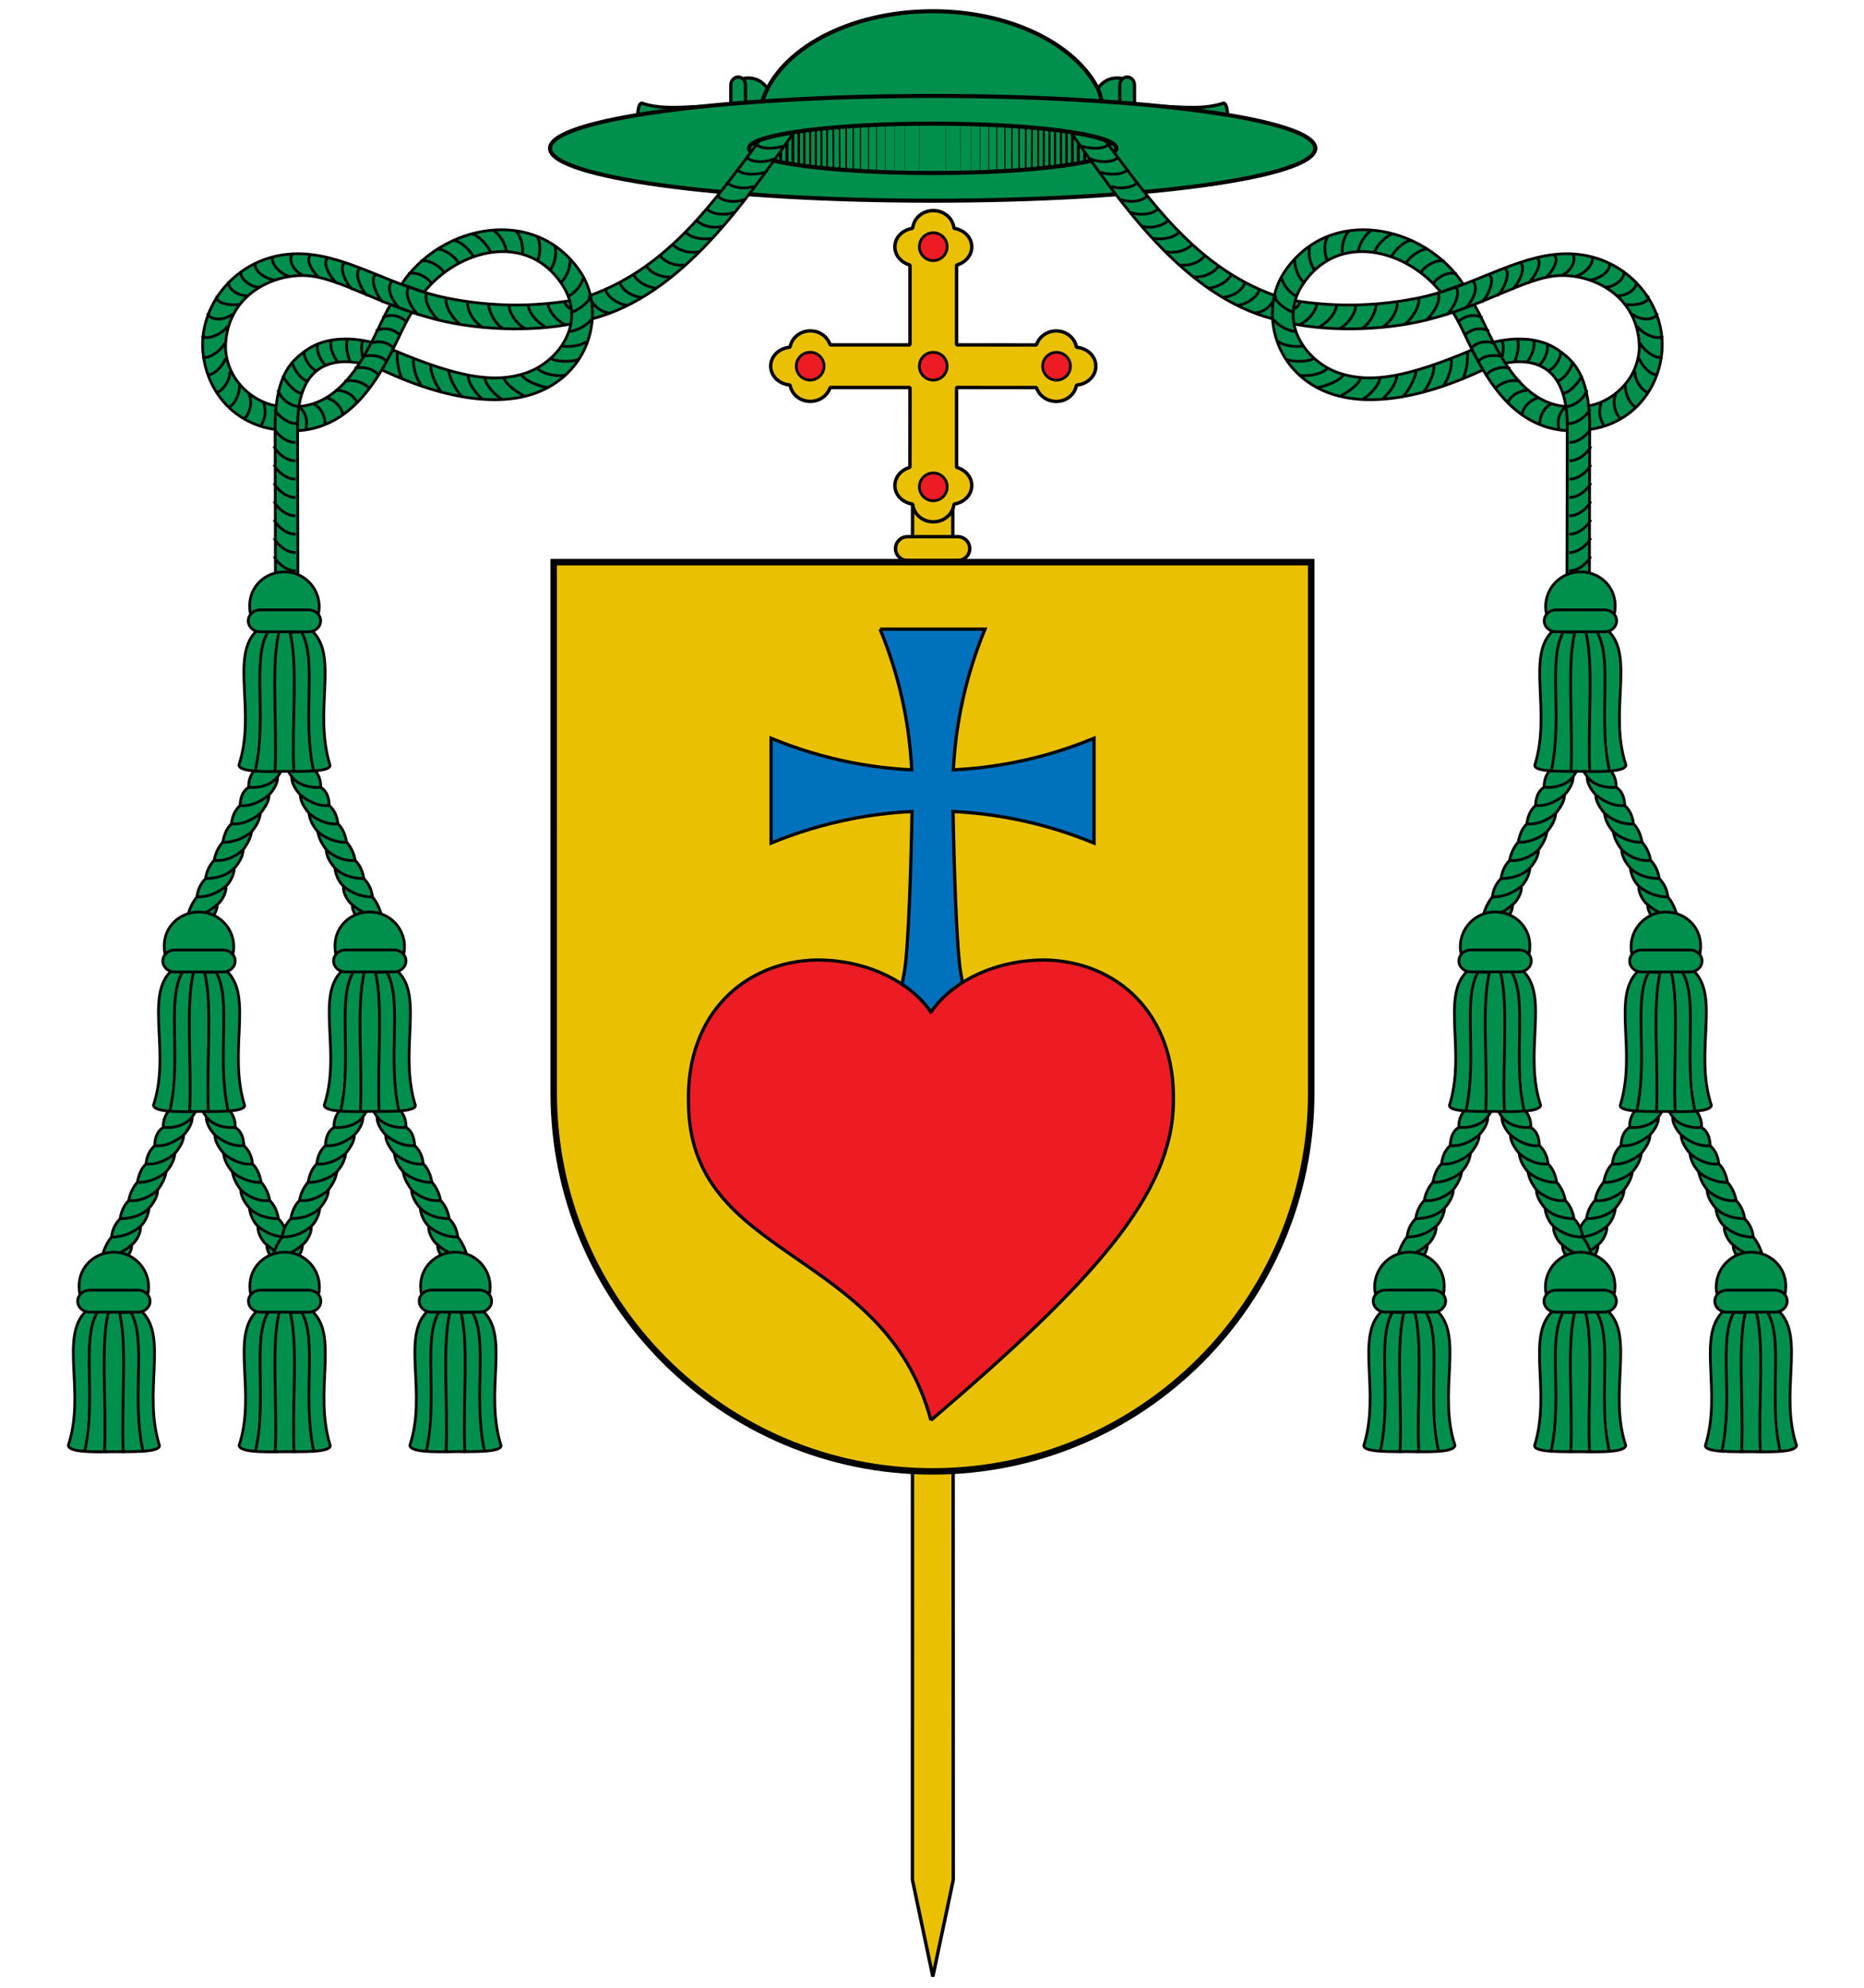
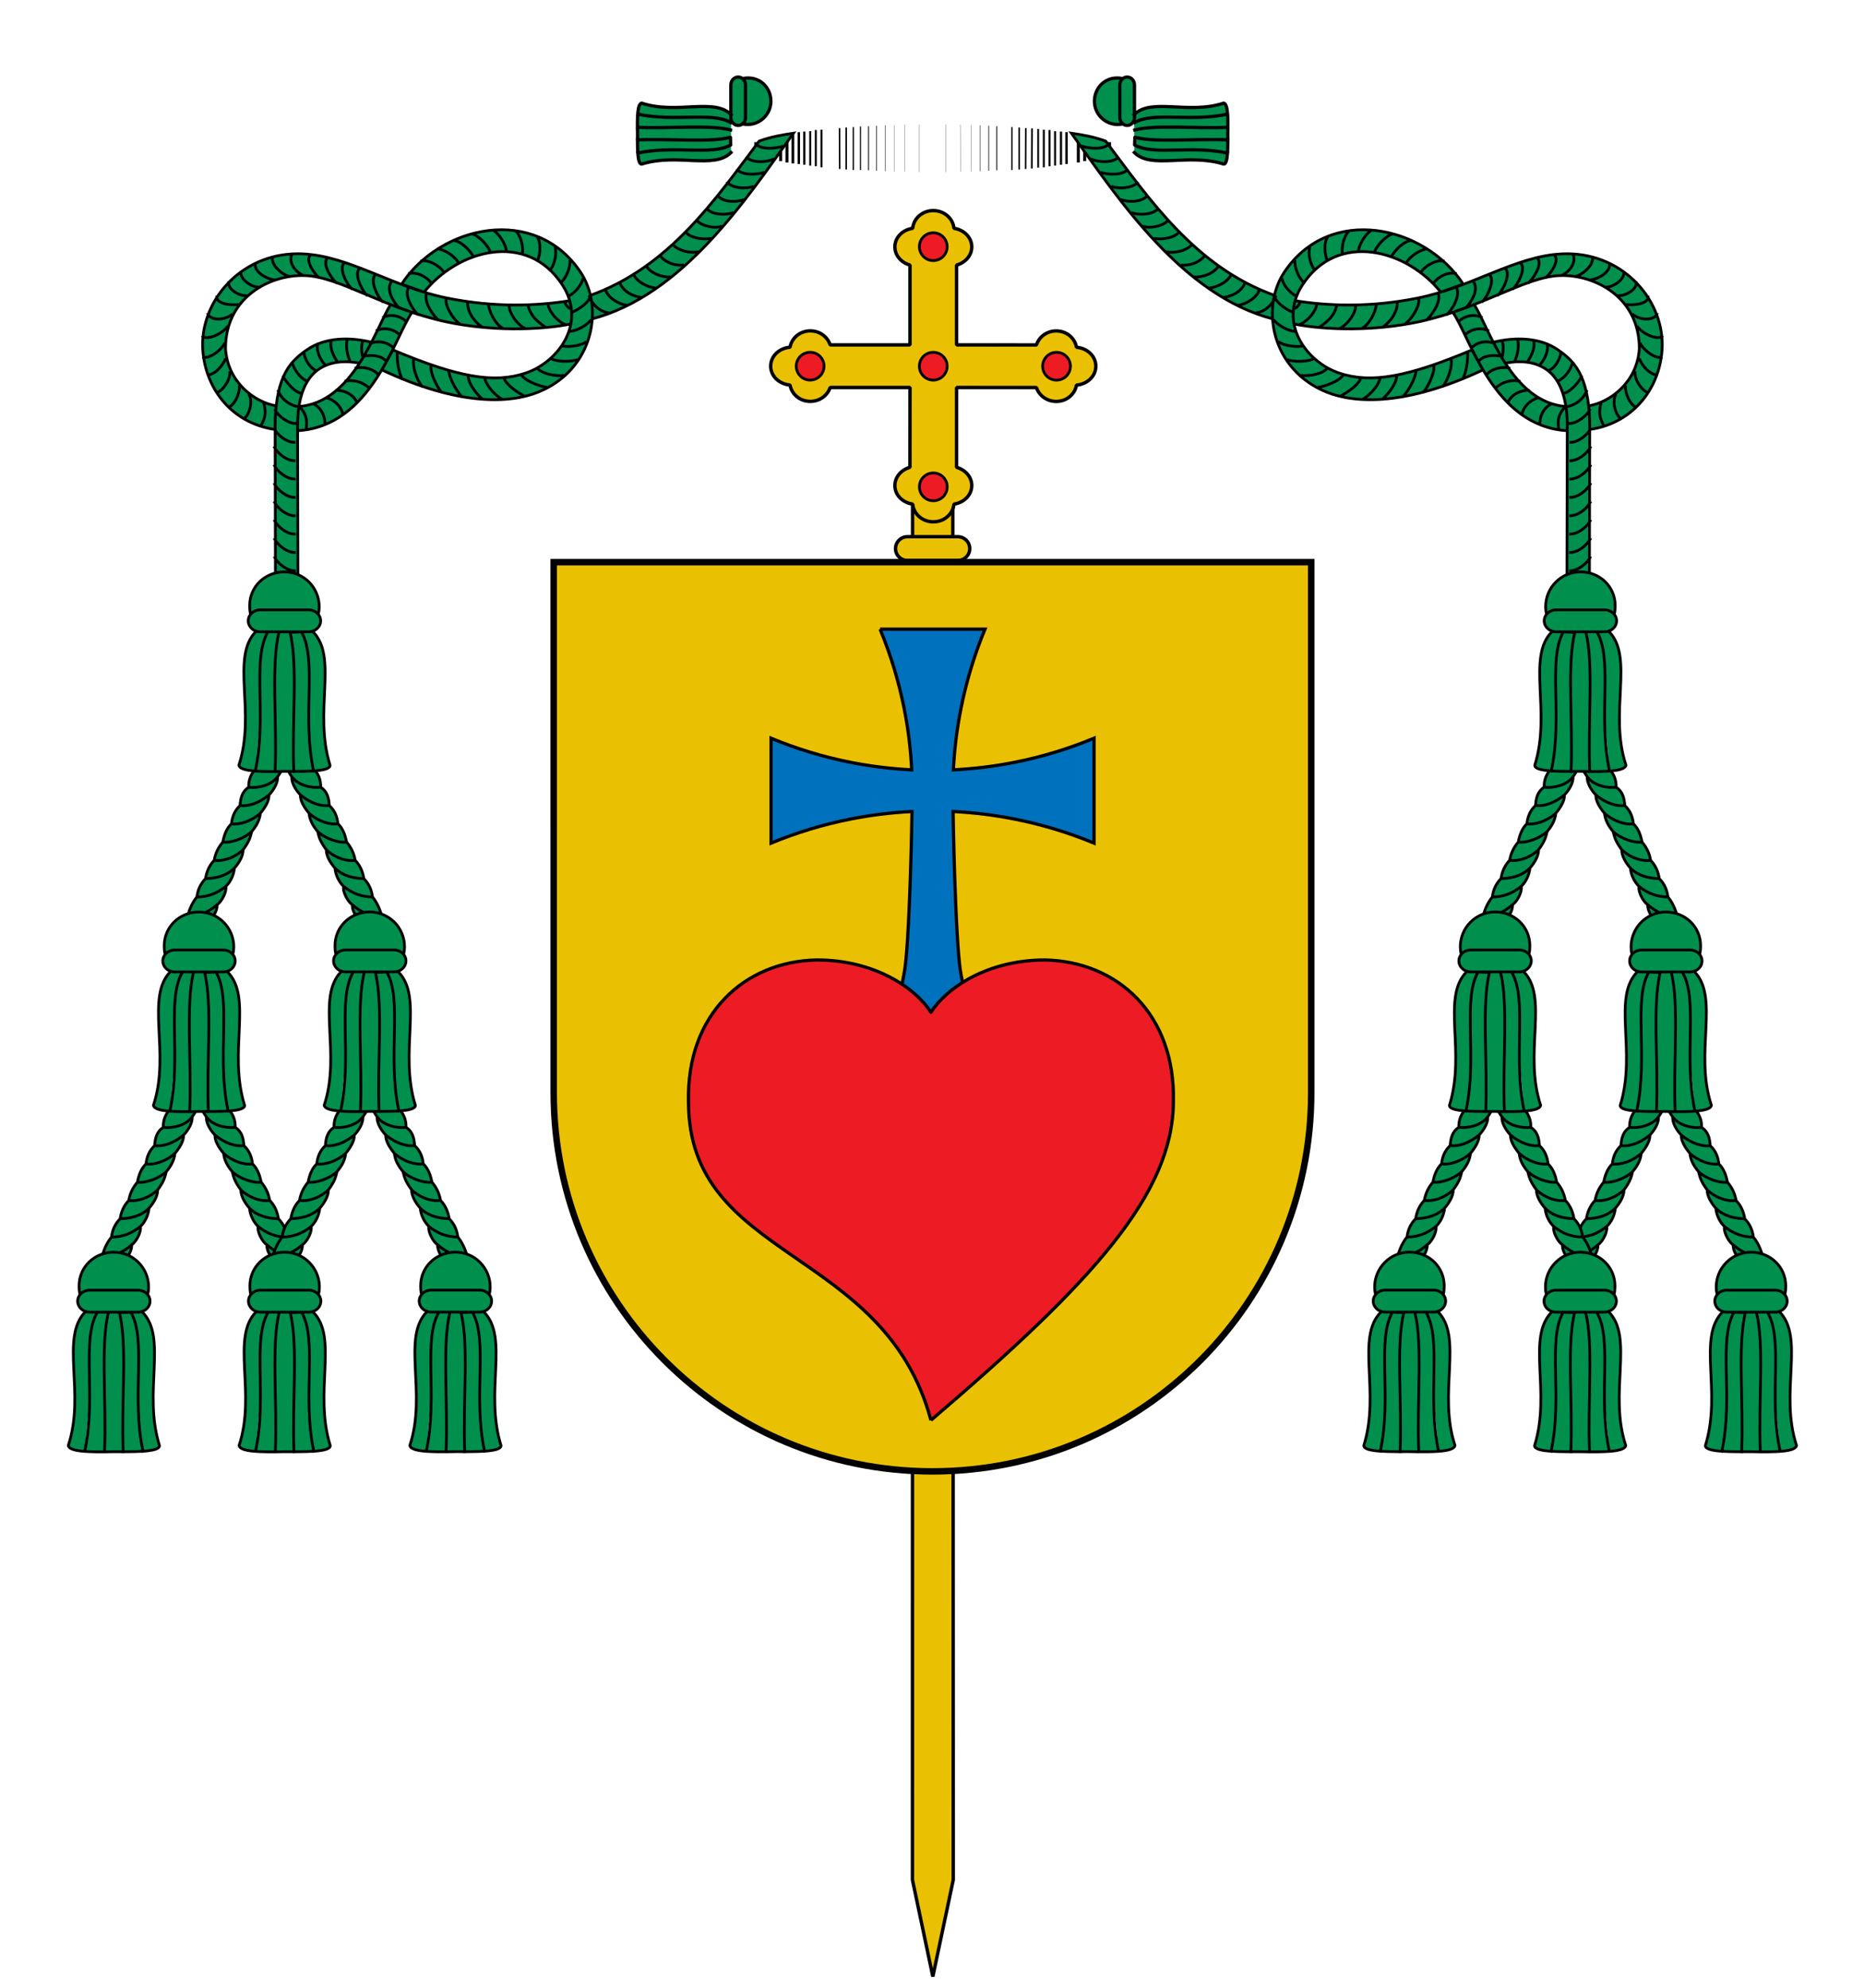
<svg xmlns="http://www.w3.org/2000/svg" xmlns:xlink="http://www.w3.org/1999/xlink" height="1226.5" width="1150.3" version="1.0">
  <g stroke="#000" stroke-miterlimit="4" transform="translate(-92.911,62.98)">
    <path stroke-linejoin="bevel" d="m680.92,246.14-24.843-0.005-0.08,850.84,12.583,59.654,12.599-59.65z" fill-rule="nonzero" stroke-linecap="round" stroke-dasharray="none" stroke-width="2.1" fill="#eac102" />
    <g transform="translate(-0.007,-0.382)">
      <path stroke-linejoin="round" d="m652.9,268.57,31.108,0c4.066,0,7.34,3.274,7.34,7.34,0,4.066-3.274,7.34-7.34,7.34h-31.108c-4.066,0-7.34-3.274-7.34-7.34,0-4.066,3.273-7.34,7.34-7.34z" stroke-linecap="square" stroke-width="2.1" fill="#eac102" />
      <g fill-rule="evenodd" transform="matrix(1.158,0,0,1.158,-584.638,-90.454)" stroke-dasharray="none">
        <path stroke-linejoin="bevel" d="m989.56,199.25c-5.847-0.001-10.493,4.191-10.969,9.438-5.323,0.776-9.499,4.779-9.5,9.875-0.001,4.633,3.444,8.455,8.062,9.719v42.531h-42.562c-1.357-4.263-5.483-7.468-10.562-7.469-5.56-0.001-9.964,3.841-10.812,8.719-5.725,0.434-10.312,4.705-10.312,10.062-0.001,5.358,4.588,9.626,10.312,10.062,0.847,4.878,5.221,8.718,10.781,8.719,5.056,0.001,9.215-3.173,10.594-7.406h42.562v0.031l-0.031,42.531c-4.604,1.272-8.032,5.095-8.031,9.719,0.001,5.096,4.177,9.099,9.5,9.875,0.476,5.246,5.122,9.438,10.969,9.438,5.847-0.001,10.526-4.192,11-9.438,5.322-0.778,9.5-4.811,9.5-9.906-0.001-4.633-3.474-8.425-8.094-9.688v-42.562l42.562,0.031c1.377,4.234,5.507,7.405,10.563,7.406,5.56,0.001,9.932-3.842,10.781-8.719,5.725-0.435,10.312-4.705,10.312-10.062,0-5.358-4.588-9.626-10.312-10.062-0.847-4.878-5.221-8.718-10.781-8.719-5.079-0.001-9.204,3.206-10.563,7.469l-42.562-0.031v-42.531c4.62-1.262,8.093-5.054,8.094-9.688,0-5.096-4.178-9.128-9.5-9.906-0.474-5.246-5.153-9.437-11-9.438z" transform="translate(92.911,-62.98)" stroke-linecap="round" stroke-width="1.814" fill="#eac102" />
        <g transform="translate(-743.828,-12.806)" stroke-width="1.469" fill="#ed1c24">
          <path d="m1891.9,239.42c4.091,0.045,7.446-3.236,7.491-7.327,0.045-4.091-3.236-7.446-7.327-7.491-4.091-0.045-7.446,3.236-7.491,7.327-0.045,4.091,3.236,7.446,7.327,7.491z" />
          <path d="m1826.2,175.72c4.091,0.045,7.446-3.236,7.491-7.327,0.046-4.091-3.236-7.446-7.327-7.491-4.091-0.045-7.446,3.236-7.491,7.327-0.045,4.091,3.236,7.446,7.327,7.491z" />
          <path d="m1760.6,239.39c4.091,0.045,7.446-3.236,7.491-7.327,0.045-4.091-3.236-7.446-7.327-7.491-4.091-0.045-7.446,3.236-7.491,7.327-0.045,4.091,3.236,7.446,7.327,7.491z" />
          <path d="m1826.2,239.4c4.091,0.045,7.446-3.236,7.491-7.327,0.046-4.091-3.236-7.446-7.327-7.491-4.091-0.045-7.446,3.236-7.491,7.327-0.045,4.091,3.236,7.446,7.327,7.491z" />
        </g>
        <path d="m1082.4,290.89c4.091,0.045,7.446-3.236,7.491-7.327,0.046-4.091-3.236-7.446-7.327-7.491-4.091-0.045-7.446,3.236-7.491,7.327-0.045,4.091,3.236,7.446,7.327,7.491z" stroke-width="1.469" fill="#ed1c24" />
      </g>
    </g>
  </g>
  <g transform="translate(-69.966,-21.239)">
    <path fill="#eac102" d="m434.61,611.19c0,129.09,104.65,233.74,233.74,233.74,129.09,0.001,233.74-104.65,233.74-233.74l-0.001-327.28h-467.48z" transform="translate(-22.945,84.219)" />
  </g>
  <g stroke-dasharray="none" stroke="#000" stroke-miterlimit="4" transform="translate(-29.938,-0.031)">
    <path d="m573.05,388.25c6.523,15.748,11.514,32.15,14.84,48.868,2.488,12.51,4.041,25.198,4.672,37.937-12.739-0.631-25.427-2.184-37.937-4.672-16.718-3.325-33.12-8.317-48.868-14.84v64.736c15.748-6.523,32.15-11.485,48.868-14.81,12.567-2.5,25.315-4.077,38.113-4.702-0.452,28.287-2.057,85.731-4.849,99.764-3.476,17.474-8.317,51.692-14.84,67.44h64.736c-6.523-15.748-11.485-50.075-14.81-66.793-2.793-14.041-4.427-71.994-4.878-100.41,12.808,0.624,25.566,2.2,38.142,4.702,16.718,3.325,33.091,8.287,48.839,14.81v-64.736c-15.748,6.523-32.121,11.514-48.839,14.84-12.519,2.49-25.217,4.042-37.966,4.672,0.631-12.739,2.213-25.427,4.702-37.937,3.325-16.718,8.287-33.12,14.81-48.868h-64.736z" stroke-width="2" fill="#0071bc" />
    <path stroke-linejoin="round" d="M604.44,876.39c-28.75-107.27-149.61-98.16-149.61-196.37-1.394-54.27,34.645-86.811,79.222-87.644,35.471,0,60.658,17.12,70.384,32.283,9.726-15.163,34.913-32.283,70.384-32.283,44.577,0.834,80.616,33.374,79.222,87.644-0.347,56.665-49.436,110.83-149.61,196.37" fill-rule="evenodd" stroke-width="2" fill="#ed1c24" />
  </g>
  <g transform="translate(-92.911,62.98)">
    <path d="m434.61,611.19c0,129.09,104.65,233.74,233.74,233.74,129.09,0.001,233.74-104.65,233.74-233.74l-0.001-327.28h-467.48z" stroke="#000" stroke-linecap="square" stroke-miterlimit="4" stroke-dasharray="none" stroke-width="4" fill="none" />
  </g>
  <g transform="translate(-92.911,62.98)">
    <use xlink:href="#path4375" transform="matrix(-1,0,0,1,1336.938,-1.1482962e-7)" height="1226.475" width="1150.344" y="0" x="0" />
    <path id="path4375" stroke-linejoin="round" d="m552.97,9.469,0-19.971c0-2.741-2.02-4.948-4.528-4.948s-4.528,2.207-4.528,4.948v7.862,12.109c0,2.741,2.02,4.948,4.528,4.948s4.528-2.207,4.528-4.948zm-1.604,4.033c0.866,0.214,1.822,0.327,2.877,0.327,7.952,0,14.398-6.423,14.398-14.345,0-7.92-5.982-14.342-13.931-14.345-1.064-0.002-2.2,0.074-3.119,0.274m-65.32,37.897c20.391-0.868,44.352,1.795,57.402-1.563l0.184,4.715c-11.549,6.649-34.843,0.105-57.365,5.016m-0.22-15.877c20.362,0.867,44.402-1.729,57.465,1.608m-57.243-9.776c22.565,4.92,45.762-1.549,57.288,5.162m0.235,18.535c-10.504,10.63-33.01,0.214-55.137,7.134-2.922,0.211-2.52-11.985-2.54-18.808-0.237-10.535-0.013-18.314,2.54-18.808,21.615,7.209,44.595-3.538,55.231,7.107" stroke-dashoffset="0" stroke="#000" stroke-linecap="square" stroke-miterlimit="4" stroke-dasharray="none" stroke-width="2" fill="#008f4c" />
-     <path stroke-linejoin="round" d="m781.86,28.54c0,8.414-50.768,15.236-113.39,15.236-62.626,0-113.39-6.821-113.39-15.236,0-8.414,50.768-15.236,113.39-15.236,62.605,0,113.36,6.817,113.39,15.228m122.73,0.007c0,17.852-105.71,32.323-236.12,32.323-130.4,0-236.12-14.472-236.12-32.323,0-17.852,105.71-32.323,236.12-32.323,130.36,0,236.06,14.462,236.12,32.308m-341.08-29.619c10.498-31.427,53.505-54.965,104.96-54.965,46.691,0,86.427,19.379,101.23,46.449,1.941,3.55,2.099,5.336,3.142,9.125" stroke-dashoffset="0" stroke="#000" stroke-linecap="square" stroke-miterlimit="4" stroke-dasharray="none" stroke-width="2.5" fill="#008f4c" />
    <path d="m697.77,42.654,0-28.303" stroke="#000" stroke-width="0.277" fill="none" />
    <path d="m703.06,42.375,0-27.745" stroke="#000" stroke-width="0.404" fill="none" />
    <path d="m708.05,42.099,0-27.193" stroke="#000" stroke-width="0.535" fill="none" />
-     <path d="m713,41.963,0-26.921" stroke="#000" stroke-width="0.668" fill="none" />
    <path d="m717.41,41.963,0-26.536" stroke="#000" stroke-width="0.803" fill="none" />
    <path d="m725.83,41.279,0.117-25.253m-4.105,25.585,0-25.912" stroke="#000" stroke-width="0.952" fill="none" />
    <path d="m733.59,40.434,0-23.845m-3.935,24.343,0.116-24.662" stroke="#000" stroke-width="1.087" fill="none" />
    <path d="m744.01,39.226,0-21.272m-3.419,21.617,0-22.309m-3.522,23,0-23.174" stroke="#000" stroke-width="1.243" fill="none" />
    <path d="m747.66,38.646,0-20.424" stroke="#000" stroke-width="1.37" fill="none" />
    <path d="m751.07,38.226,0-19.645" stroke="#000" stroke-width="1.523" fill="none" />
-     <path d="m754.72,37.861,0-18.536" stroke="#000" stroke-width="1.696" fill="none" />
    <path d="m762.27,36.412,0.038-15.831m-3.945,16.682,0-17.474" stroke="#000" stroke-width="1.859" fill="none" />
    <path d="m766.03,35.682,0-14.343" stroke="#000" stroke-width="1.993" fill="none" />
    <path d="m769.54,34.914,0-12.82" stroke="#000" stroke-width="2.205" fill="none" />
-     <path d="m773.37,33.901,0-10.67" stroke="#000" stroke-width="2.407" fill="none" />
    <path d="m777.31,32.206,0-7.456" stroke="#000" stroke-width="2.503" fill="none" />
    <path d="m676.72,43.19,0-29.345m8.924,29.073-0.079-28.954m6.648,28.922,0-28.626" stroke="#000" stroke-width="0.141" fill="none" />
    <path d="m639.17,42.654,0-28.303" stroke="#000" stroke-width="0.277" fill="none" />
    <path d="m633.88,42.375,0-27.745" stroke="#000" stroke-width="0.404" fill="none" />
    <path d="m628.89,42.099,0-27.193" stroke="#000" stroke-width="0.535" fill="none" />
    <path d="m623.94,41.963,0-26.921" stroke="#000" stroke-width="0.668" fill="none" />
    <path d="m619.52,41.963,0-26.536" stroke="#000" stroke-width="0.803" fill="none" />
    <path d="m611.11,41.279-0.117-25.253m4.105,25.585,0-25.912" stroke="#000" stroke-width="0.952" fill="none" />
-     <path d="m603.35,40.434,0-23.845m3.935,24.343-0.116-24.662" stroke="#000" stroke-width="1.087" fill="none" />
    <path d="m592.93,39.226,0-21.272m3.419,21.617,0-22.309m3.522,23,0-23.174" stroke="#000" stroke-width="1.243" fill="none" />
    <path d="m589.27,38.646,0-20.424" stroke="#000" stroke-width="1.37" fill="none" />
    <path d="m585.87,38.226,0-19.645" stroke="#000" stroke-width="1.523" fill="none" />
    <path d="m582.22,37.861,0-18.536" stroke="#000" stroke-width="1.696" fill="none" />
    <path d="m574.66,36.412-0.038-15.831m3.945,16.682,0-17.474" stroke="#000" stroke-width="1.859" fill="none" />
    <path d="m570.91,35.682,0-14.343" stroke="#000" stroke-width="1.993" fill="none" />
    <path d="m567.4,34.914,0-12.82" stroke="#000" stroke-width="2.205" fill="none" />
    <path d="m563.57,33.901,0-10.67" stroke="#000" stroke-width="2.407" fill="none" />
    <path d="m559.63,32.206,0-7.456" stroke="#000" stroke-width="2.503" fill="none" />
    <path d="m660.22,43.19,0-29.345m-8.924,29.073,0.079-28.954m-6.648,28.922,0-28.626" stroke="#000" stroke-width="0.141" fill="none" />
  </g>
  <g transform="translate(-92.911,62.98)">
    <g id="g3253">
      <g transform="matrix(-1,0,0,1,2588.839,-14)" stroke="#000" stroke-miterlimit="4" stroke-dasharray="none" stroke-width="1.7">
        <path stroke-linejoin="miter" d="m2119.9,144.14c4.576-0.46,10.11-3.818,12.607-10.806m-23.377,6.037c4.576-0.46,11.919-4.658,13.162-9.726m191.21,229.44c5.024,0.426,11.258-4.473,13.26-8.793m-13.236-1.772c5.024,0.426,11.258-4.473,13.26-8.793m-314.3-298.57c4.176,1.538,14.43,2.443,16.872-1.426m-11.264,9.278c4.975,2.471,14.884,2.521,17.326-1.347m-11.189,9.683c5.375,1.805,14.555,1.753,16.997-2.115m-10.421,10.755c5.242,1.938,14.139,0.985,16.581-2.883m-10.546,11.074c6.441,2.204,14.109,1.004,16.551-2.864m-10.132,10.85c5.508,2.071,14.339,1.06,16.781-2.808m-9.857,11.144c4.576,1.938,13.673-0.145,16.115-4.014m-9.313,11.646c5.908,1.006,13.7-0.53,16.142-4.398m-8.292,12.583c4.842,1.272,12.898-0.578,16.273-4.847m-7.174,13.108c6.707,0.606,12.512-2.464,14.954-6.333m-6.792,13.636c5.242,0.473,12.852-2.375,15.161-7.176m-5.97,14.079c4.336-0.4,11.511-3.434,13.823-8.768m-4.978,14.508c4.576-0.46,11.39-3.326,13.487-9.531m30.471,16.549c1.794-1.378,2.171-1.481,3.744-4.753m-1.224,14.66c4.407-1.315,10.851-7.954,11.115-13.165m1.277,14.838c2.61-1.885,9.643-6.031,11.073-13.988m1.159,14.773c4.724-1.531,10.957-9.824,10.436-14.638m3.356,14.659c5.153-2.357,9.254-10.689,9.517-15.608m3.325,14.847c5.286-3.156,10.164-10.458,9.377-15.856m4.272,14.121c5.02-3.289,10.284-12.382,8.964-16.353m4.565,13.694c2.888-2.224,9.628-11.004,7.643-16.706m5.015,13.3c2.888-2.224,9.409-12.316,5.957-17.086m5.621,13.06c3.954-3.822,8.84-12.011,4.856-16.781m5.383,12.914c2.888-2.224,8.77-13.774,4.653-16.946m5.034,12.932c2.888-2.224,8.817-13.627,4.699-16.799m4.572,12.918c2.888-2.224,8.966-13.163,4.849-16.334m4.716,12.597c2.888-2.224,9.747-12.464,5.629-15.636m5.16,12.322c2.888-2.224,9.385-11.111,5.268-14.283m4.42,12.897c6.119-2.685,9.553-9.155,7.15-13.396m1.528,13.864c4.194-0.83,11.663-6.798,10.592-12.105m-1.204,14.275c4.786-0.687,12.564-4.633,11.893-10.473m-2.344,14.747c3.587,0.646,12.13-4.396,11.059-9.703m-3.686,15.052c3.587,0.646,12.354-3.405,11.284-8.712m-6.176,14.207c3.587,0.646,14.601-0.029,13.53-5.336m-9.731,11.293c6.436,4.913,14.799,3.234,15.38-0.641m-12.435,8.003c3.162,4.815,12.871,9.18,15.976,6.028m-14.225,4.282c2.322,4.816,9.72,10.171,13.965,8.925m-14.382,0.681c1.652,4.653,7.042,10.6,11.441,10.132m-14.042-2.162c-0.491,4.913,3.834,11.715,8.012,13.169m-13.871-4.427c-0.491,4.913,2.901,12.291,7.079,13.745m-22.132-3.046c-1.754,5.975-0.86,9.977,2.083,14.716m7.147-19.982c-2.863,4.023-0.332,13.717,3.494,15.361m-34.584-7.518c-3.972,2.932-5.581,8.66-4.109,14.042m-4.397-16.043c-4.545,1.928-7.609,7.141-7.428,12.717m-0.163-16.405c-5.068,0.572-10.08,5.493-10.843,10.23m4.595-14.837c-4.933-0.203-10.992,2.259-13.217,7.376m7.573-12.939c-5.461-1.184-10.966,0.332-15.128,4.048m8.842-12.015c-5.594-1.716-12.475,0.95-14.372,3.866m9.718-11.075c-5.194-1.45-11.783-0.716-14.613,2.6m10.075-10.439c-4.395-2.249-10.207-1.636-14.369,2.08m10.49-10.116c-4.395-2.249-10.207-1.636-14.369,2.08m10.322-10.256c-4.395-2.249-10.207-1.636-14.369,2.08m-1.551-29.177c-4.743-1.373-10.82,1.254-14.2,5.693m6.672-13.432c-4.597-1.459-12.266,2.998-14.399,6.806m4.189-14.469c-3.931,0.069-11.135,4.383-13.298,8.769m3.6-13.956c-4.862,0.138-10.426,5.734-12.806,10.006m1.194-14.117c-3.866,0.716-10.267,6.922-11.678,11.605m-1.625-13.814c-3.486,1.817-8.309,8.963-8.286,13.854m-5.701-13.288c-3.009,2.531-5.065,9.796-3.98,14.565m-9.236-10.902c-2.41,3.106-2.138,10.595-0.075,15.029m-10.917-8.951c-1.341,3.696,0.05,11.182,3.373,14.77m-12.568-6.588c-0.592,3.887,2.135,11.41,6.096,14.278m-14.146-3.069c0.511,3.898,5.135,9.664,9.737,11.319m-13.949,0.746c1.388,3.679,8.125,8.175,11.885,9.145m-12.706,4.286c2.058,3.35,9.526,7.657,14.403,7.289m-11.575,6.314c3.79,2.95,12.883,3.668,15.894,2.368m-10.445,8.674c3.74,1.626,14.135,1.602,16.972-1.055m-8.596,10.876c5.539,0.578,13.676-0.912,16.838-4.809m-6.538,12.146c3.054-0.074,14.434-3.825,16.092-8.097m-2.054,13.594c3.587-1.939,11.312-6.573,12.836-11.511m0.794,13.555c3.587-1.939,9.915-7.761,11.04-13.498m1.191,13.454c2.599-2.313,8.897-8.916,9.036-14.849m3.531,13.368c3.398-3.245,7.868-11.213,8.406-16.214m4.207,13.507c3.131-3.379,7.641-12.862,6.715-16.93m5.278,13.375c4.064-4.844,6.136-13.127,5.476-17.195m6.763,12.693c2.627-4.132,3.537-11.88,3.337-16.82m21.433,2.582c0.58-3.338,0.999-6.841-0.306-10.124m7.787,13.526c1.173-2.515,3.563-9.519,1.681-14.654m6.258,14.543c2.136-3.11,5.19-8.378,3.832-13.855m3.725,15.808c4.67-4.967,5.759-11.315,4.398-13.484m1.373,16.868c5.135-2.557,7.788-9.523,7.278-12.022m-1.547,18.375c4.237-1.759,8.031-7.305,9.063-11.893m-5.561,19.404c3.322-0.034,9.286-6.545,11.239-10.738m-9.293,19.155c6.575-1.362,10.504-5.529,12.37-10.246m-11.489,20.599c4.661,0.426,11.552-4.605,13.409-8.925m-12.809,20.559c5.024,0.426,11.258-4.473,13.26-8.793m-13.286,20.116c5.024,0.426,11.258-4.473,13.26-8.793m-13.286,20.116c5.024,0.426,11.258-4.473,13.26-8.793m-13.286,20.116c5.024,0.426,11.258-4.473,13.26-8.793m-13.286,20.116c5.024,0.426,11.258-4.473,13.26-8.793m-13.286,20.116c5.024,0.426,11.258-4.473,13.26-8.793m-13.286,20.116c5.024,0.426,11.258-4.473,13.26-8.793m-13.286,20.116c5.024,0.426,11.258-4.473,13.26-8.793m-13.286,20.116c5.024,0.426,11.258-4.473,13.26-8.793m-13.287,20.315c5.024,0.426,11.258-4.473,13.26-8.793m-13.286,20.316c5.024,0.426,11.258-4.473,13.26-8.793m-188.9-209.93c-14.826,22.081-8.106,60.489,26.269,74.207,17.755,7.085,49.154,8.368,96.241-13.766l-6.676-12.385c-40.059,16.898-62.413,20.842-81.927,14.36-20.331-6.752-38.004-31.038-22.784-54.405,21.968-33.726,64.728-21.536,85.367,4.441l13.884-4.962c-24.155-36.603-82.438-49.099-110.37-7.491zm-5.623,14.588c-49.451-17.44-78.378-60.44-104.69-95.367-7.795-2.787-14.253-3.812-21.117-4.849,29.082,40.706,68.381,100.22,124.79,114.72m12.156,2.93c20.8,4.162,50.646,4.422,77.164-1.239,38.778-8.279,65.804-27.89,87.366-28.572,21.893-0.693,49.093,13.613,48.984,45.162-1.339,20.573-17.766,32.917-31.208,35.226,0.325,3.992,0.783,10.974,0.581,14.605,27.877-4.029,44.218-26.9,44.772-51.768,0.279-29.737-25.744-58.3-61.858-56.613-28.948,1.352-55.278,20.513-89.31,27.325-28.931,5.791-54.693,4.957-76.08,1.461m98.036,7.3c10.734,15.354,25.125,70.424,70.589,73.032,0.052-5.088,0.032-10.152-0.875-14.921-33.668-2.738-46.915-47.319-56.506-62.935zm11.801,23.224,6.703,12.236m13.582-4.056c8.634-1.678,18.6-1.534,26.449,4.427,7.324,5.563,12.097,16.691,12.06,34.138l-0.3,143.28,13.853-2.2,0.3-141.78c-0.369-31.505-10.585-39.862-19.66-46.18-11.365-7.912-26.866-7.792-39.526-4.737" stroke="#000" stroke-linecap="butt" stroke-miterlimit="4" stroke-dasharray="none" stroke-width="1.7" fill="#008f4c" />
      </g>
      <g id="g3729" stroke-miterlimit="4" stroke="#000" stroke-dasharray="none" fill="#008f4c">
        <path stroke-linejoin="miter" d="m310.27,495.24c6.125,5.308,11.475,7.138,17.858,6.517m-23.189-17.801c5.79,4.645,11.473,6.49,17.858,6.517m-23.189-17.801c4.899,4.772,10.795,6.227,17.858,6.517m-23.189-17.801c6.094,5.542,13.03,7.176,17.858,6.517m-23.189-17.801c4.563,4.35,12.942,7.187,17.858,6.517m-23.189-17.801c5.843,5.211,13.165,7.229,17.858,6.517m-23.2-17.83c6.413,5.272,12.942,7.187,17.858,6.517m-23.189-17.801c4.127,5.784,12.942,7.187,17.858,6.517m38.299,81.067c-1.442-4.365-2.588-8.69-6.314-13.364-0.578-4.199-1.97-7.84-5.331-11.284-0.723-4.542-2.412-8.239-5.331-11.284-0.784-4.262-2.437-7.888-5.331-11.284-0.856-4.392-2.301-8.381-5.331-11.284-0.466-4.189-1.857-8.077-5.331-11.284-0.254-4.714-1.436-8.848-5.331-11.284,0.177-3.934-1.133-9.112-5.883-12.453l-1.538-3.256-13.945,1.776c0.767,3.795,2.184,5.453,3.508,7.415-0.175,3.756,2.2,7.94,5.331,11.284-0.152,3.606,2.336,7.708,5.331,11.284,0.385,3.715,1.962,7.333,5.331,11.284,0.835,3.234,1.247,5.722,5.331,11.284-0.083,3.604,2.305,7.85,5.331,11.284,0.422,4.352,2.481,8.586,5.331,11.284-0.693,3.394,2.62,9.49,5.331,11.284,0.115,5.405,3.351,7.717,5.369,11.235l13.472-2.639v0z" stroke-linecap="butt" stroke-width="1.7" />
        <path stroke-linejoin="miter" d="m226.93,495.24c-6.125,5.308-11.475,7.138-17.858,6.517m23.189-17.801c-5.79,4.645-11.473,6.49-17.858,6.517m23.189-17.801c-4.899,4.772-10.795,6.227-17.858,6.517m23.189-17.801c-6.094,5.542-13.03,7.176-17.858,6.517m23.189-17.801c-4.563,4.35-12.942,7.187-17.858,6.517m23.189-17.801c-5.843,5.211-13.165,7.229-17.858,6.517m23.189-17.801c-6.413,5.272-12.942,7.187-17.858,6.517m23.189-17.801c-4.127,5.784-12.942,7.187-17.858,6.517m-38.299,81.067c1.442-4.365,2.588-8.69,6.314-13.364,0.578-4.199,1.97-7.84,5.331-11.284,0.723-4.542,2.412-8.239,5.331-11.284,0.784-4.262,2.437-7.888,5.331-11.284,0.856-4.392,2.301-8.381,5.331-11.284,0.466-4.189,1.857-8.077,5.331-11.284,0.254-4.714,1.436-8.848,5.331-11.284-0.177-3.934,1.133-9.112,5.883-12.453l1.538-3.256,13.945,1.776c-0.767,3.795-2.184,5.453-3.508,7.415,0.175,3.756-2.2,7.94-5.331,11.284,0.152,3.606-2.336,7.708-5.331,11.284-0.385,3.715-1.962,7.333-5.331,11.284-0.835,3.234-1.247,5.722-5.331,11.284,0.083,3.604-2.305,7.85-5.331,11.284-0.422,4.352-2.481,8.586-5.331,11.284,0.693,3.394-2.62,9.49-5.331,11.284-0.115,5.405-3.351,7.717-5.369,11.235l-13.472-2.639v0z" stroke-linecap="butt" stroke-width="1.7" />
        <path stroke-linejoin="round" d="m283.38,313.33-29.874,0c-4.101,0-7.402,3.021-7.402,6.774s3.301,6.774,7.402,6.774h11.76,18.113c4.101,0,7.402-3.021,7.402-6.774s-3.301-6.774-7.402-6.774zm6.032,2.399c0.321-1.295,0.49-2.726,0.49-4.303,0-11.895-9.607-21.537-21.459-21.537-11.847,0-21.453,8.949-21.459,20.84-0.003,1.592,0.11,3.29,0.411,4.665m26.814,97.693c-1.298-30.502,2.685-66.345-2.338-85.866l7.054-0.276c9.946,17.275,0.157,52.12,7.503,85.81m-23.751,0.331c1.296-30.459-2.586-66.419,2.405-85.96m-14.624,85.629c7.36-33.754-2.317-68.454,7.722-85.696m27.725-0.351c15.901,15.712,0.32,49.379,10.672,82.478,0.315,4.372-17.928,3.769-28.134,3.799-15.759,0.355-27.395,0.02-28.134-3.799,10.784-32.333-5.292-66.708,10.632-82.619" stroke-dashoffset="0" stroke-linecap="square" stroke-width="1.7" />
      </g>
      <use xlink:href="#g3729" transform="translate(-52.722,209.878)" height="1226.475" width="1150.344" y="0" x="0" />
      <use xlink:href="#g3729" transform="translate(52.656,209.844)" height="1226.475" width="1150.344" y="0" x="0" />
      <path id="path3727" stroke-linejoin="round" d="m178.11,733.12-29.874,0c-4.101,0-7.402,3.021-7.402,6.774s3.301,6.774,7.402,6.774h11.76,18.113c4.101,0,7.402-3.021,7.402-6.774s-3.301-6.774-7.402-6.774zm6.032,2.399c0.321-1.295,0.49-2.726,0.49-4.303,0-11.895-9.607-21.537-21.459-21.537-11.847,0-21.453,8.949-21.459,20.84-0.003,1.592,0.11,3.29,0.411,4.665m26.814,97.693c-1.298-30.502,2.685-66.345-2.338-85.866l7.054-0.276c9.946,17.275,0.157,52.12,7.503,85.81m-23.751,0.331c1.296-30.459-2.586-66.419,2.405-85.96m-14.624,85.629c7.36-33.754-2.317-68.454,7.722-85.696m27.725-0.351c15.901,15.712,0.32,49.379,10.672,82.478,0.315,4.372-17.928,3.769-28.134,3.799-15.759,0.355-27.395,0.02-28.134-3.799,10.784-32.333-5.292-66.708,10.632-82.619" stroke-dashoffset="0" stroke="#000" stroke-linecap="square" stroke-miterlimit="4" stroke-dasharray="none" stroke-width="1.7" fill="#008f4c" />
      <use xlink:href="#path3727" transform="translate(105.4,-1.8425121e-5)" height="1226.475" width="1150.344" y="0" x="0" />
      <use xlink:href="#path3727" transform="translate(210.778,-0.034)" height="1226.475" width="1150.344" y="0" x="0" />
    </g>
    <use xlink:href="#g3253" transform="matrix(-1,0,0,1,1336.637,-2.2e-5)" height="1226.475" width="1150.344" y="0" x="0" />
  </g>
</svg>